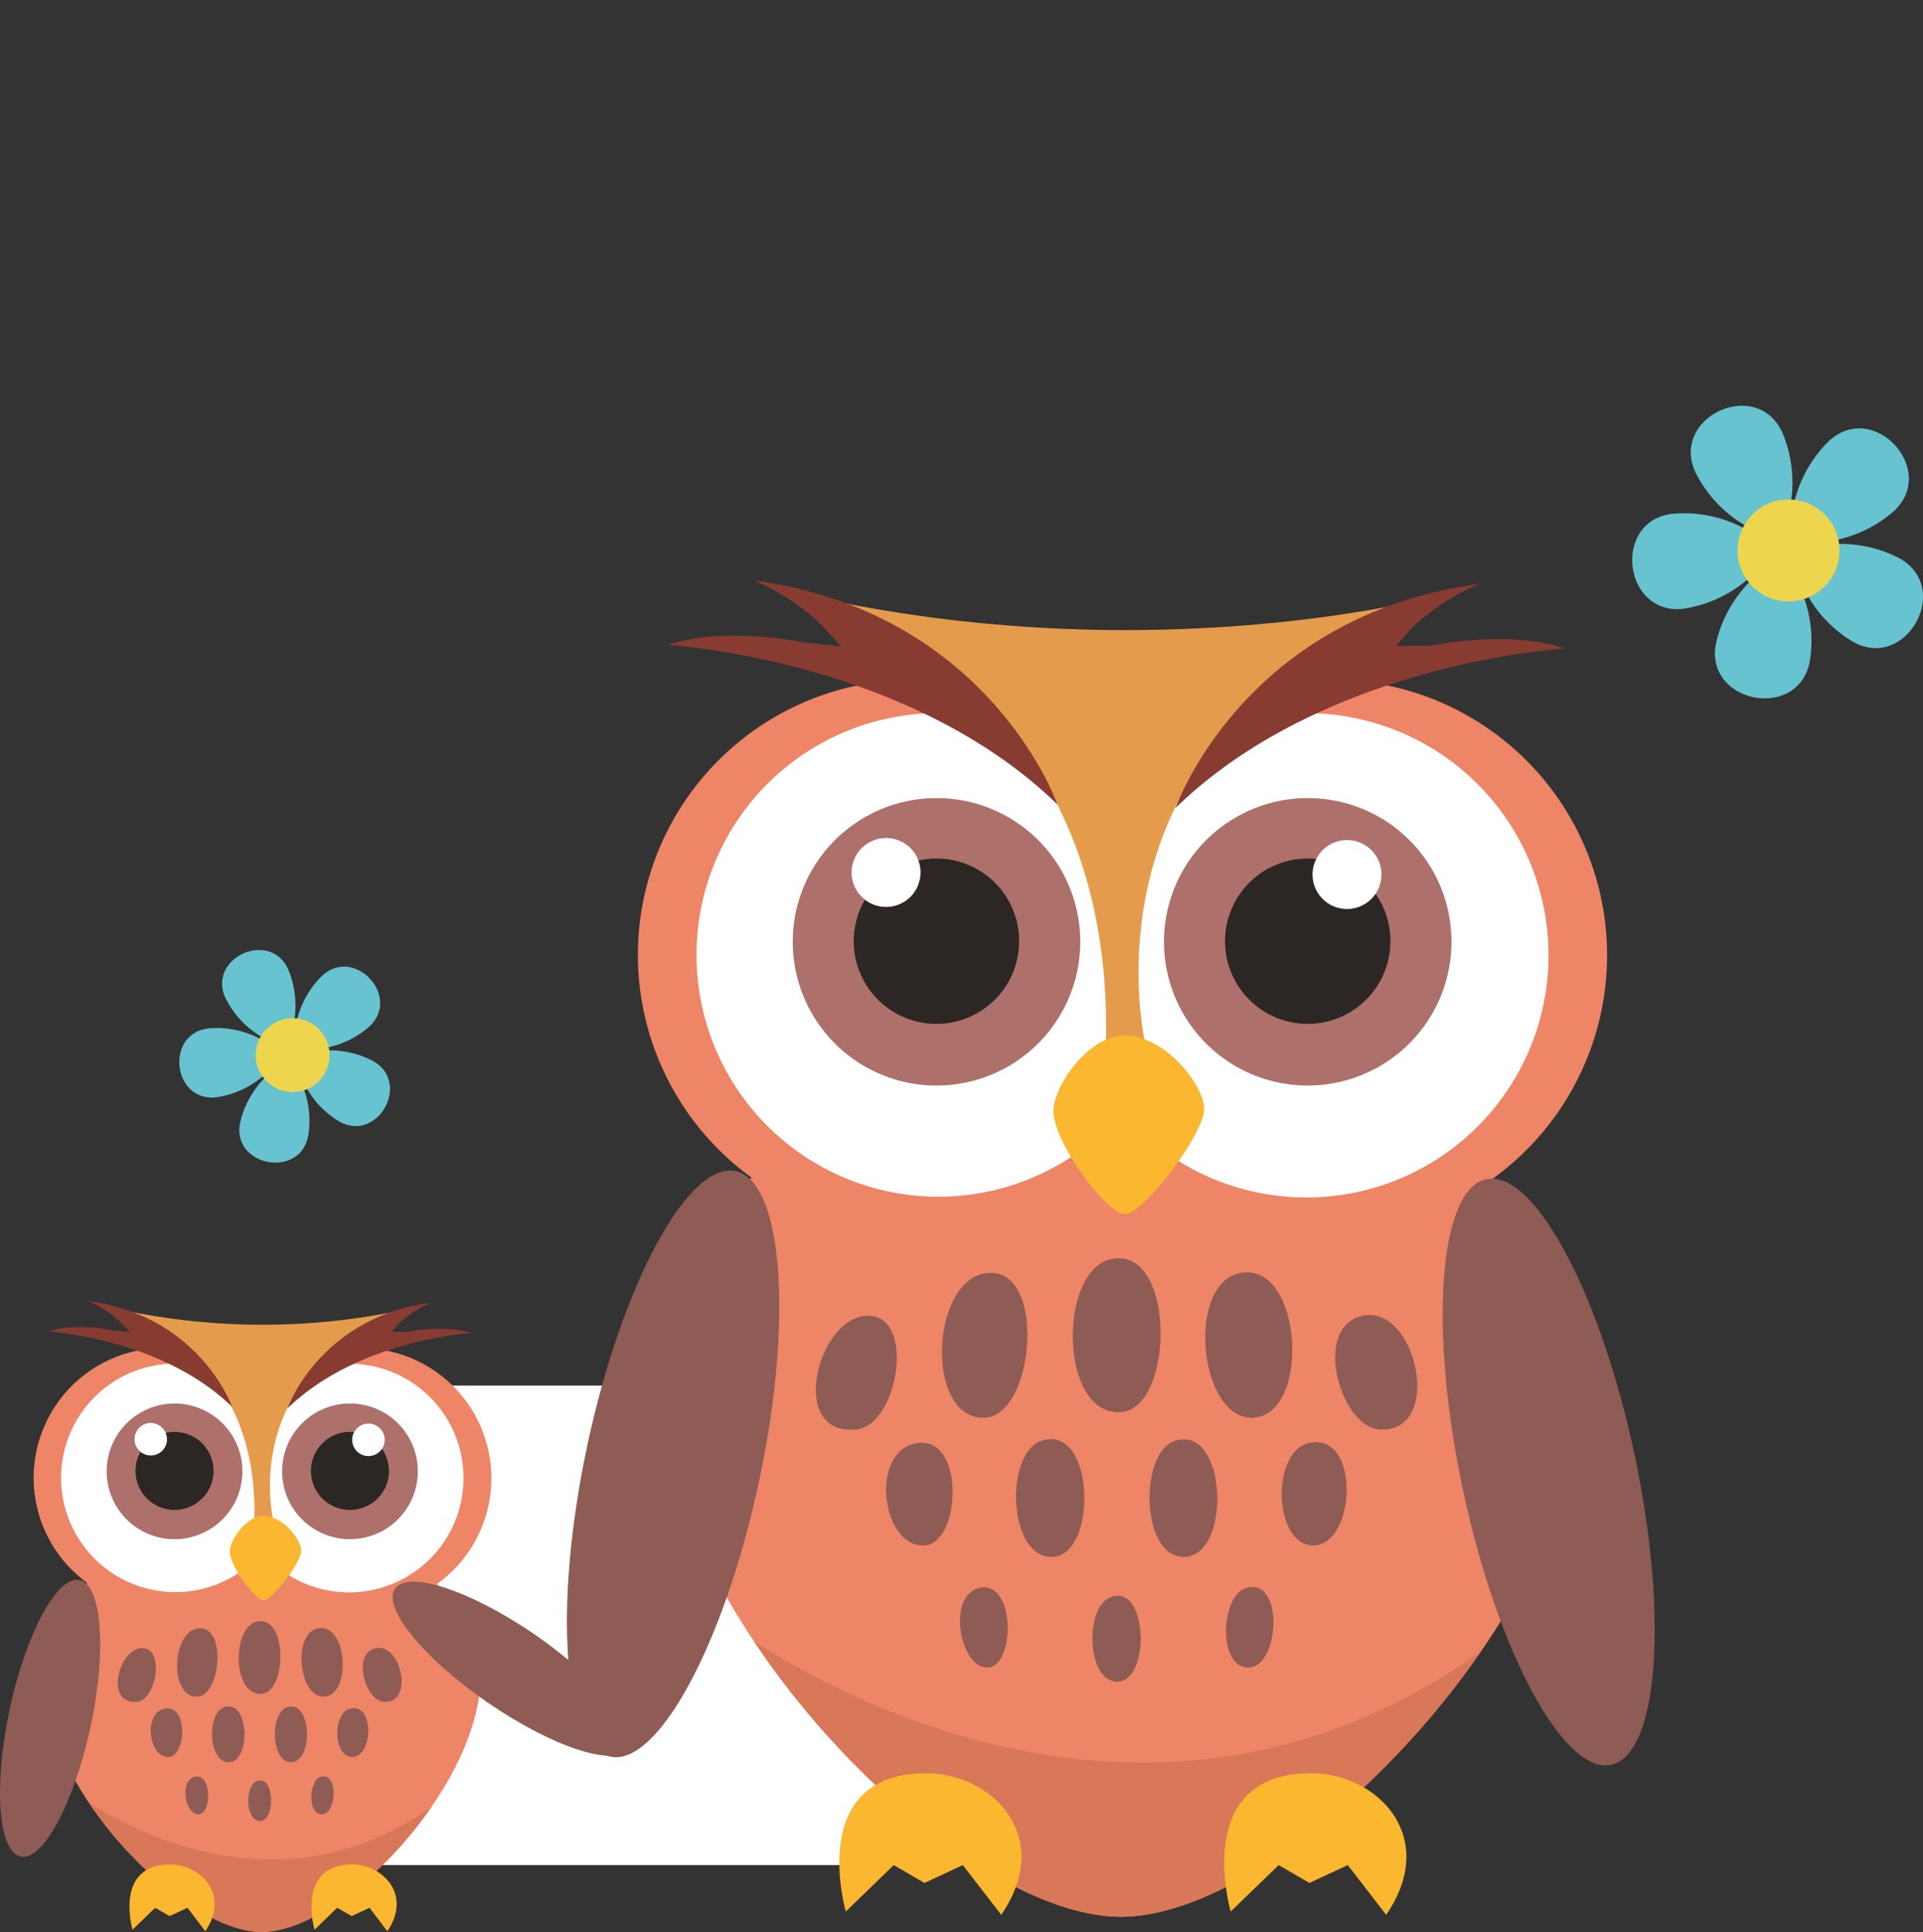
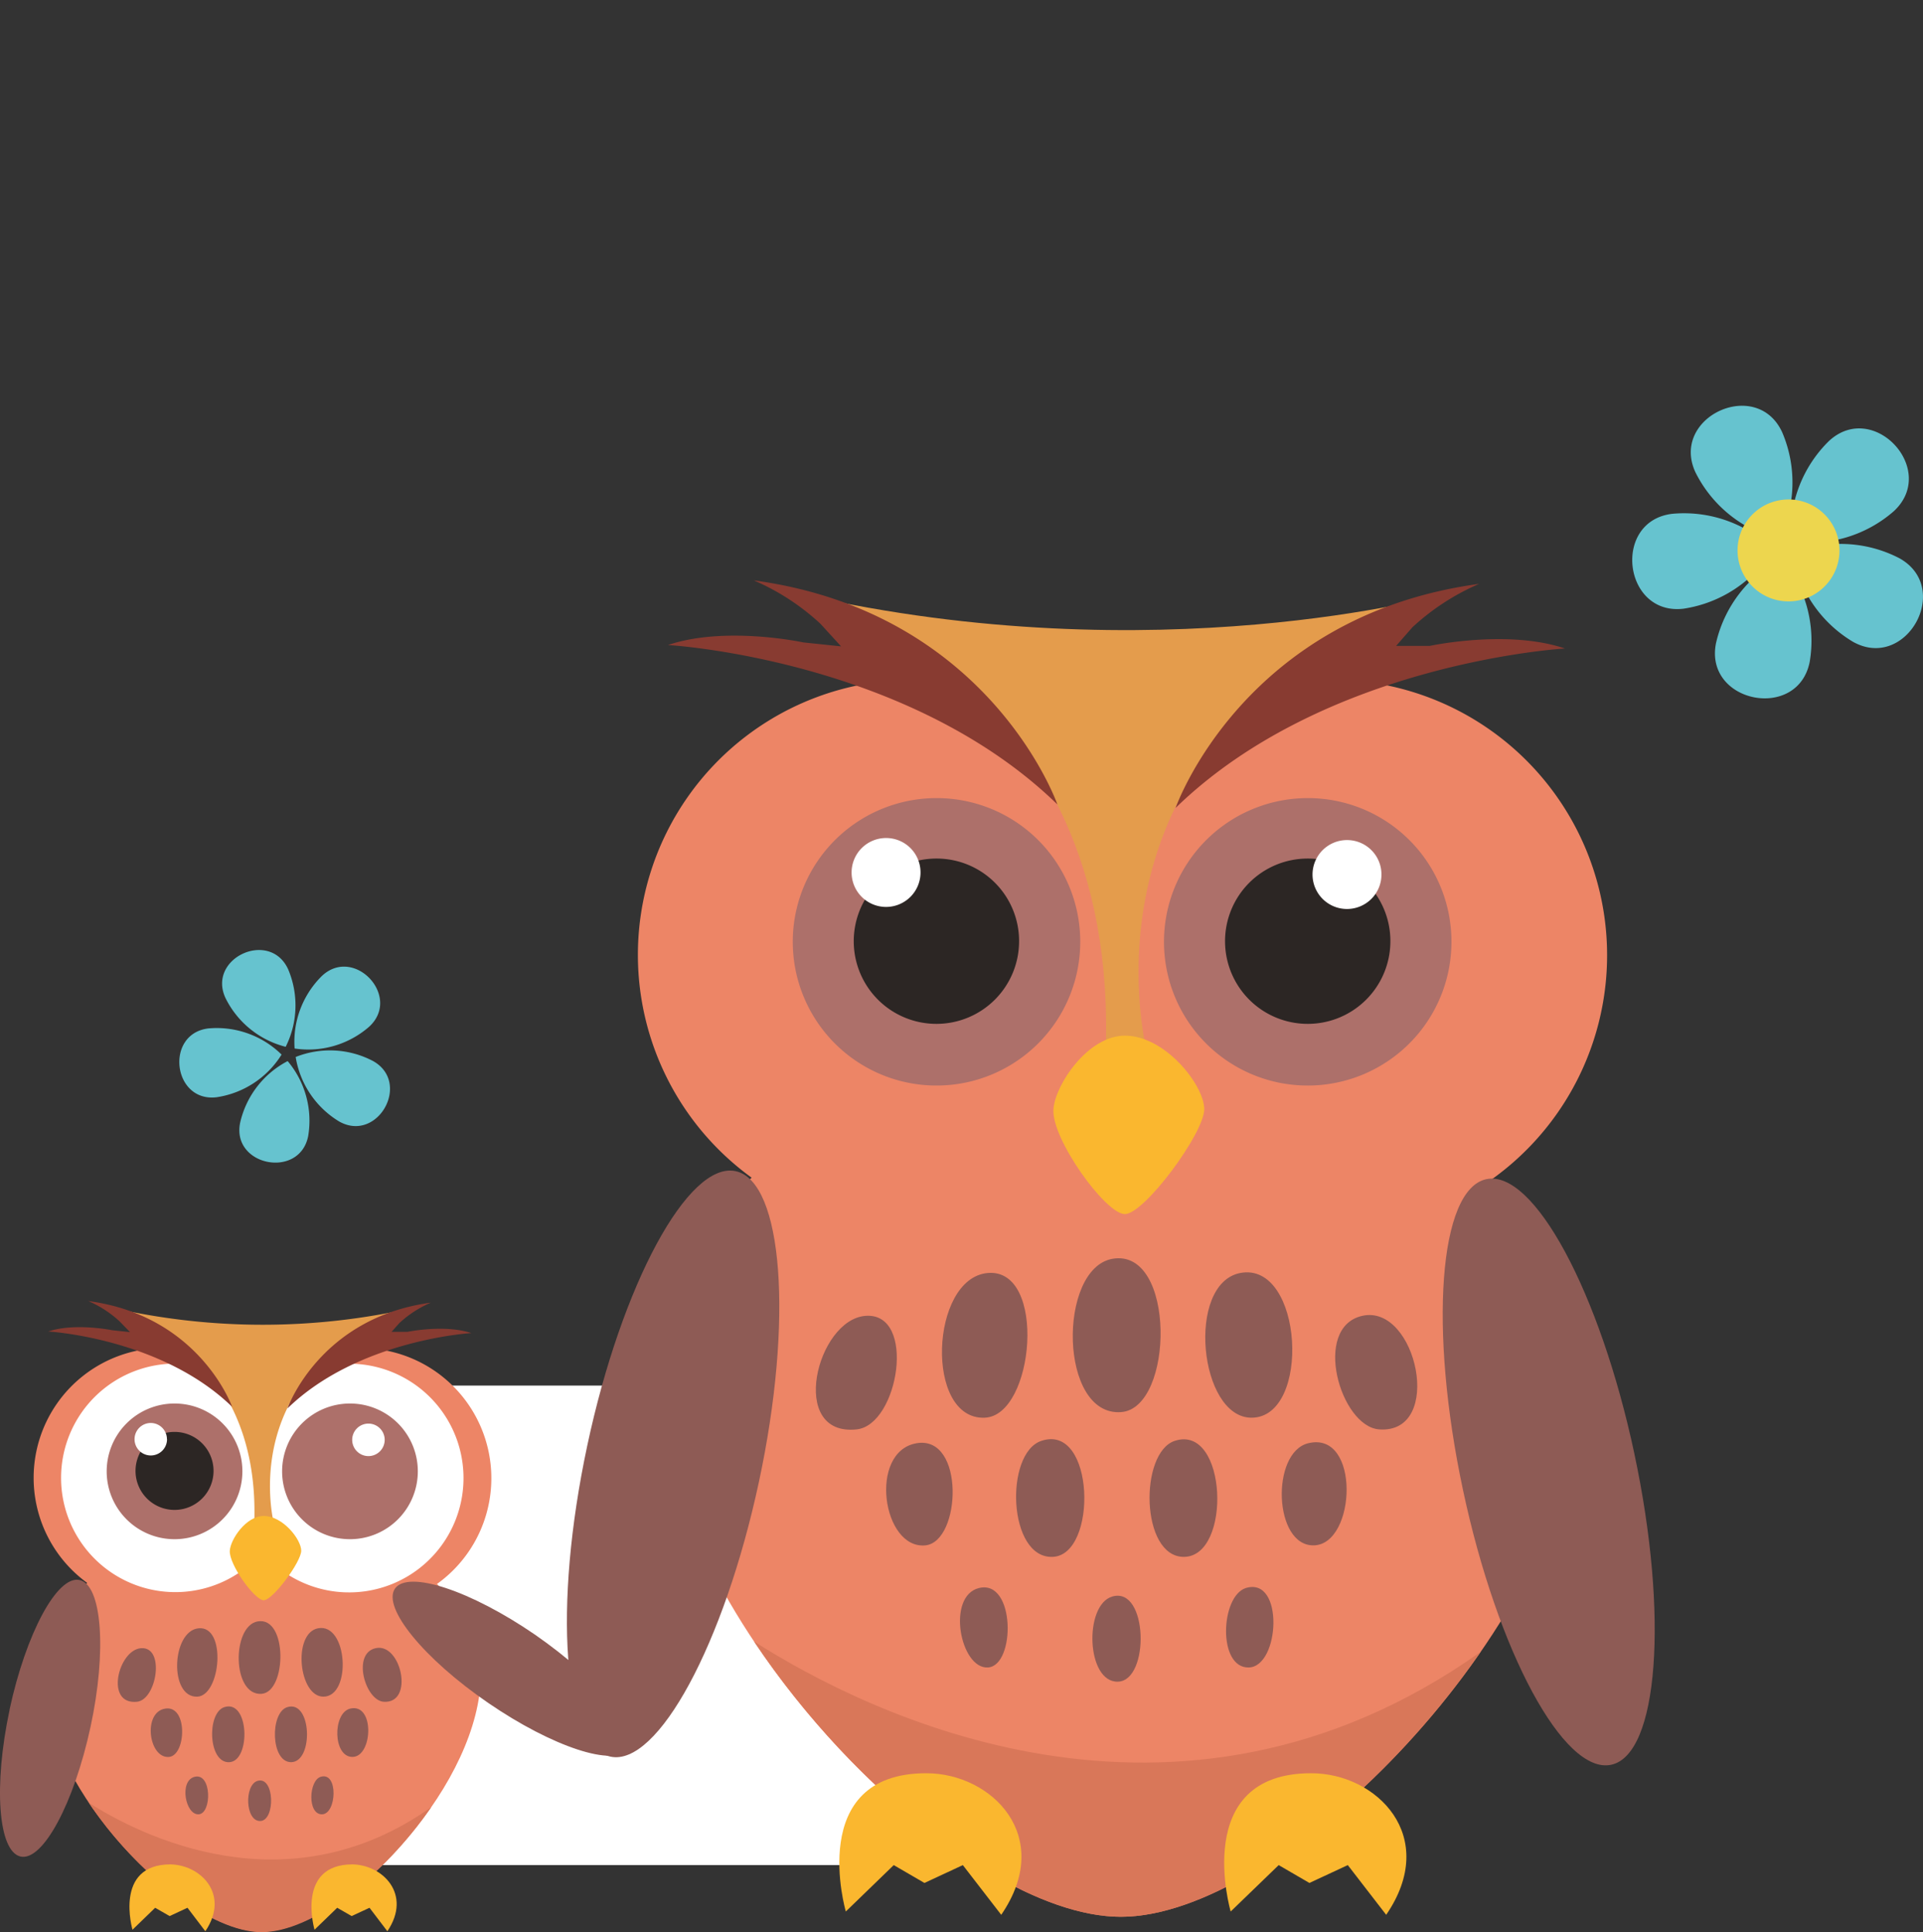
<svg xmlns="http://www.w3.org/2000/svg" id="Layer_1" data-name="Layer 1" viewBox="0 0 215.4 216.45">
  <rect x="0" y="0" width="215.4" height="216.45" fill="#333333" stroke="none" />
  <defs>
    <style>.cls-1{fill:#fff}.cls-2{fill:#ed8566}.cls-3{fill:#d97759}.cls-4{fill:#ad706a}.cls-5{fill:#e49c4c}.cls-6{fill:#883b31}.cls-7{fill:#fab72f}.cls-10,.cls-8{fill:#8e5b55}.cls-9{fill:#2c2624}.cls-10{fill-rule:evenodd}.cls-11{fill:#66c3cf}.cls-12{fill:#edd64e}.cls-13{fill:none}</style>
  </defs>
  <title>graphic-owls</title>
  <path class="cls-1" d="M33.73 155.22h109.51v53.72H33.73z" />
  <path class="cls-2" d="M125.55 72.25c-37.91 0-54 23.34-51.65 40.71 3.58 26.2 34 56.36 51.65 56.36s48.07-30.16 51.65-56.32c2.37-17.37-13.74-40.71-51.65-40.71" transform="translate(0 45.41)" />
  <path class="cls-3" d="M84.47 138.49c11.37 17 29.15 30.83 41.08 30.83 11.66 0 28.9-13.18 40.3-29.68-34.22 24.27-68.84 6.83-81.37-1.15" transform="translate(0 45.41)" />
  <path class="cls-2" d="M149.11 30.74a30.86 30.86 0 0 0-23.44 10.76 30.82 30.82 0 1 0 0 40.12 30.86 30.86 0 1 0 23.44-50.88" transform="translate(0 45.41)" />
-   <path class="cls-1" d="M146.27 34.47a27.13 27.13 0 0 0-20.6 9.46 27.09 27.09 0 1 0 0 35.27 27.13 27.13 0 1 0 20.6-44.72" transform="translate(0 45.41)" />
  <path class="cls-4" d="M162.58 60a16.1 16.1 0 1 1-16.09-16 16.07 16.07 0 0 1 16.09 16M121 60a16.1 16.1 0 1 1-16.1-16A16.07 16.07 0 0 1 121 60" transform="translate(0 45.41)" />
  <path class="cls-5" d="M128.44 72.29s-9.56-36.85 33.26-51.11c0 0-32.23 9-71.79 0 0 0 35.75 8.47 33.92 51.63z" transform="translate(0 45.41)" />
  <path class="cls-6" d="M158.21 24.86a26.27 26.27 0 0 1 7.47-4.86c-26.49 3.58-34 25.1-34 25.1 16.81-16.35 43.62-17.86 43.62-17.86-6.44-2.18-15.16-.29-15.16-.29h-3.76zm-66.31-.39a26.23 26.23 0 0 0-7.46-4.86c26.49 3.57 34 25.1 34 25.1-16.8-16.35-43.62-17.86-43.62-17.86 6.44-2.18 15.18-.29 15.18-.29l4.21.44z" transform="translate(0 45.41)" />
  <path class="cls-7" d="M126 70.61c4.54 0 8.89 5.57 8.89 8.24S128.18 90.6 126 90.6s-8.26-8.49-8-11.75c.17-2.68 3.83-8.24 8-8.24" transform="translate(0 45.41)" />
  <path class="cls-8" d="M65.78 116.54c-3.86 18.11-2.7 33.71 2.6 34.84S81.11 138.75 85 120.64s2.7-33.71-2.6-34.85-12.76 12.64-16.62 30.75m117.29.91c3.86 18.11 2.7 33.71-2.6 34.84s-12.73-12.64-16.59-30.75-2.7-33.71 2.6-34.85 12.73 12.64 16.59 30.75" transform="translate(0 45.41)" />
  <path class="cls-9" d="M114.15 60a9.26 9.26 0 1 1-9.26-9.23 9.24 9.24 0 0 1 9.26 9.23m41.59 0a9.26 9.26 0 1 1-9.26-9.23 9.24 9.24 0 0 1 9.26 9.23" transform="translate(0 45.41)" />
  <path class="cls-1" d="M103.11 52.31a3.86 3.86 0 1 1-3.86-3.84 3.85 3.85 0 0 1 3.86 3.84m51.63.23a3.86 3.86 0 1 1-3.86-3.84 3.85 3.85 0 0 1 3.86 3.84" transform="translate(0 45.41)" />
  <path class="cls-10" d="M110.62 97.2c6.69-.62 5.26 16-.32 16.21-6.74.27-6.12-15.61.32-16.21m28.29 0c7.07-1.36 8 16.21 1.27 16.21-5.86 0-7.36-15-1.27-16.21M96.95 102c5.75-.43 3.72 12.23-1 12.72-7.71.81-4.47-12.31 1-12.72m55.63 0c6.11-1.39 9.25 13.24 1.91 12.72-4.36-.31-7.55-11.43-1.91-12.72m-35.92 14c6-2 6.32 12.77 1.27 13s-5.43-11.64-1.27-13m14.94 0c5.88-1.91 6.41 13 1 13-4.86 0-5-11.71-1-13m14.94.27c5.86-1.43 5.39 11.31.64 11.44-4.53.13-4.85-10.42-.64-11.44m-6.99 16.22c4.31-1.31 3.82 8.83.32 8.9s-3.16-8-.32-8.9m-14.95.95c4-1.15 4.21 9.4.64 9.54s-3.86-8.62-.64-9.54m0-37.83c7.13-1.26 6.93 16.7 1 17.17-7 .55-7.14-16.07-1-17.17m-21.93 20.66c5.43-.92 5 11 1 11.44-4.85.49-6.42-10.52-1-11.44m6.99 16.22c4.09-1 4.11 8.72 1 8.9s-4.67-8-1-8.9" transform="translate(0 45.41)" />
  <path class="cls-7" d="M146.89 153.24c7.31 0 14.4 7.07 8.38 15.86l-4.3-5.57-4.3 2-3.44-2-5.38 5.2s-4.52-15.49 9-15.49m-43.08 0c7.31 0 14.4 7.07 8.38 15.86l-4.3-5.57-4.3 2-3.44-2-5.37 5.2s-4.52-15.49 9-15.49" transform="translate(0 45.41)" />
  <path class="cls-11" d="M192.21 26.66c-1.32 6.68 9.18 8.75 10.5 2.07a14.28 14.28 0 0 0-3.17-11.58 14.28 14.28 0 0 0-7.33 9.51z" transform="translate(0 45.41)" />
  <path class="cls-11" d="M200.79 16.58a14.28 14.28 0 0 0 6.77 9.91c5.94 3.32 11.16-6 5.22-9.35a14.28 14.28 0 0 0-11.99-.56z" transform="translate(0 45.41)" />
  <path class="cls-11" d="M204.86 4a14.28 14.28 0 0 0-4.24 11.23 14.28 14.28 0 0 0 11.52-3.38c4.99-4.64-2.29-12.49-7.28-7.85z" transform="translate(0 45.41)" />
  <path class="cls-11" d="M199.62 3c-2.86-6.18-12.57-1.68-9.71 4.5a14.28 14.28 0 0 0 9.37 7.5 14.28 14.28 0 0 0 .34-12z" transform="translate(0 45.41)" />
  <path class="cls-11" d="M198.61 16.15a14.28 14.28 0 0 0-11.3-4c-6.76.81-5.49 11.44 1.27 10.63a14.28 14.28 0 0 0 10.03-6.63z" transform="translate(0 45.41)" />
  <circle class="cls-12" cx="200.33" cy="16.24" r="5.71" transform="rotate(-41.96 259.56 38.944)" />
  <path class="cls-11" d="M26.9 80.36c-1 4.85 6.66 6.35 7.62 1.5a10.36 10.36 0 0 0-2.3-8.4 10.36 10.36 0 0 0-5.32 6.9z" transform="translate(0 45.41)" />
  <path class="cls-11" d="M33.12 73A10.36 10.36 0 0 0 38 80.23c4.31 2.41 8.1-4.37 3.78-6.78a10.36 10.36 0 0 0-8.66-.45z" transform="translate(0 45.41)" />
  <path class="cls-11" d="M36.08 63.9A10.36 10.36 0 0 0 33 72.05a10.36 10.36 0 0 0 8.36-2.45c3.64-3.36-1.66-9.05-5.28-5.7z" transform="translate(0 45.41)" />
  <path class="cls-11" d="M32.27 63.16c-2.07-4.48-9.12-1.22-7 3.26A10.36 10.36 0 0 0 32 71.86a10.36 10.36 0 0 0 .27-8.7z" transform="translate(0 45.41)" />
  <path class="cls-11" d="M31.54 72.73a10.36 10.36 0 0 0-8.2-2.93c-4.9.59-4 8.3.92 7.71a10.36 10.36 0 0 0 7.28-4.78z" transform="translate(0 45.41)" />
-   <circle class="cls-12" cx="32.79" cy="72.79" r="4.14" transform="rotate(-41.96 92 95.508)" />
  <path class="cls-2" d="M29.3 125.2c-17.91 0-25.52 11-24.4 19.23C6.6 156.8 21 171 29.3 171s22.7-14.2 24.4-26.58c1.12-8.2-6.49-19.23-24.4-19.23" transform="translate(0 45.41)" />
  <path class="cls-3" d="M9.9 156.48c5.37 8 13.77 14.56 19.4 14.56s13.65-6.22 19-14c-16.16 11.46-32.52 3.23-38.43-.54" transform="translate(0 45.41)" />
  <path class="cls-2" d="M40.43 105.59a14.57 14.57 0 0 0-11.07 5.08 14.55 14.55 0 1 0 0 18.95 14.57 14.57 0 1 0 11.07-24" transform="translate(0 45.41)" />
  <path class="cls-1" d="M39.09 107.35a12.81 12.81 0 0 0-9.73 4.47 12.8 12.8 0 1 0 0 16.66 12.81 12.81 0 1 0 9.73-21.12" transform="translate(0 45.41)" />
  <path class="cls-4" d="M46.8 119.4a7.6 7.6 0 1 1-7.6-7.58 7.59 7.59 0 0 1 7.6 7.58m-19.65 0a7.6 7.6 0 1 1-7.6-7.58 7.59 7.59 0 0 1 7.6 7.58" transform="translate(0 45.41)" />
  <path class="cls-5" d="M30.67 125.21s-4.51-17.41 15.71-24.14a75.61 75.61 0 0 1-33.91 0s16.88 4 16 24.38z" transform="translate(0 45.41)" />
  <path class="cls-6" d="M44.73 102.81a12.41 12.41 0 0 1 3.53-2.29c-12.51 1.69-16.06 11.85-16.06 11.85 7.94-7.72 20.6-8.44 20.6-8.44-3-1-7.16-.14-7.16-.14h-1.78zm-31.32-.18a12.39 12.39 0 0 0-3.52-2.29C22.4 102 26 112.19 26 112.19c-7.94-7.72-20.6-8.44-20.6-8.44 3-1 7.16-.14 7.16-.14l2 .21z" transform="translate(0 45.41)" />
  <path class="cls-7" d="M29.54 124.42c2.15 0 4.2 2.63 4.2 3.89s-3.19 5.55-4.2 5.55-3.9-4-3.8-5.55c.08-1.27 1.81-3.89 3.8-3.89" transform="translate(0 45.41)" />
  <path class="cls-8" d="M1.08 146.11C-.75 154.67-.2 162 2.3 162.57s6-6 7.84-14.52 1.28-15.92-1.23-16.46-6 6-7.84 14.52m58.85-8.4c7.21 5 11.88 10.68 10.43 12.79s-8.47-.2-15.68-5.15-11.88-10.68-10.43-12.79 8.47.2 15.68 5.15" transform="translate(0 45.41)" />
-   <path class="cls-9" d="M23.92 119.4a4.37 4.37 0 1 1-4.37-4.4 4.37 4.37 0 0 1 4.37 4.36m19.65.04a4.37 4.37 0 1 1-4.38-4.4 4.37 4.37 0 0 1 4.37 4.36" transform="translate(0 45.41)" />
+   <path class="cls-9" d="M23.92 119.4a4.37 4.37 0 1 1-4.37-4.4 4.37 4.37 0 0 1 4.37 4.36m19.65.04" transform="translate(0 45.41)" />
  <path class="cls-1" d="M18.71 115.78a1.82 1.82 0 1 1-1.83-1.78 1.82 1.82 0 0 1 1.82 1.82m24.39.07a1.82 1.82 0 1 1-1.82-1.82 1.82 1.82 0 0 1 1.82 1.82" transform="translate(0 45.41)" />
  <path class="cls-10" d="M22.25 137c3.16-.3 2.48 7.55-.15 7.66-3.18.13-2.89-7.37.15-7.66m13.37 0c3.34-.64 3.8 7.66.6 7.66-2.77 0-3.47-7.1-.6-7.66m-19.82 2.23c2.72-.2 1.76 5.77-.45 6-3.64.38-2.11-5.82.45-6m26.27 0c2.88-.66 4.37 6.25.9 6-2.06-.15-3.57-5.4-.9-6m-16.96 6.61c2.82-.94 3 6 .6 6.16s-2.57-5.5-.6-6.16m7.05 0c2.77-.9 3 6.13.45 6.16-2.3 0-2.38-5.53-.45-6.16m7.06.16c2.77-.67 2.54 5.34.3 5.41s-2.29-4.92-.3-5.41m-3.3 7.64c2-.62 1.8 4.17.15 4.2s-1.49-3.79-.15-4.2m-7.06.45c1.91-.54 2 4.44.3 4.5s-1.82-4.07-.3-4.5m0-17.86c3.37-.6 3.27 7.89.45 8.11-3.33.26-3.37-7.59-.45-8.11M18.5 146c2.56-.43 2.36 5.21.45 5.41-2.29.23-3-5-.45-5.41m3.3 7.64c1.93-.49 1.94 4.12.45 4.2s-2.21-3.76-.45-4.2" transform="translate(0 45.41)" />
  <path class="cls-7" d="M39.39 163.45c3.45 0 6.8 3.34 4 7.49l-2-2.63-2 .93-1.62-.93-2.54 2.46s-2.13-7.32 4.26-7.32m-20.49 0c3.45 0 6.8 3.34 4 7.49l-2-2.63-2 .93-1.62-.93-2.54 2.46s-2.13-7.32 4.26-7.32" transform="translate(0 45.41)" />
  <path class="cls-13" d="M148.11-45.41zm-.11 0h-.46.46zm.14 0h.4z" transform="translate(0 45.41)" />
  <path class="cls-13" d="M148.1 0h.01-.01zm.02 0h-.01.01z" />
</svg>